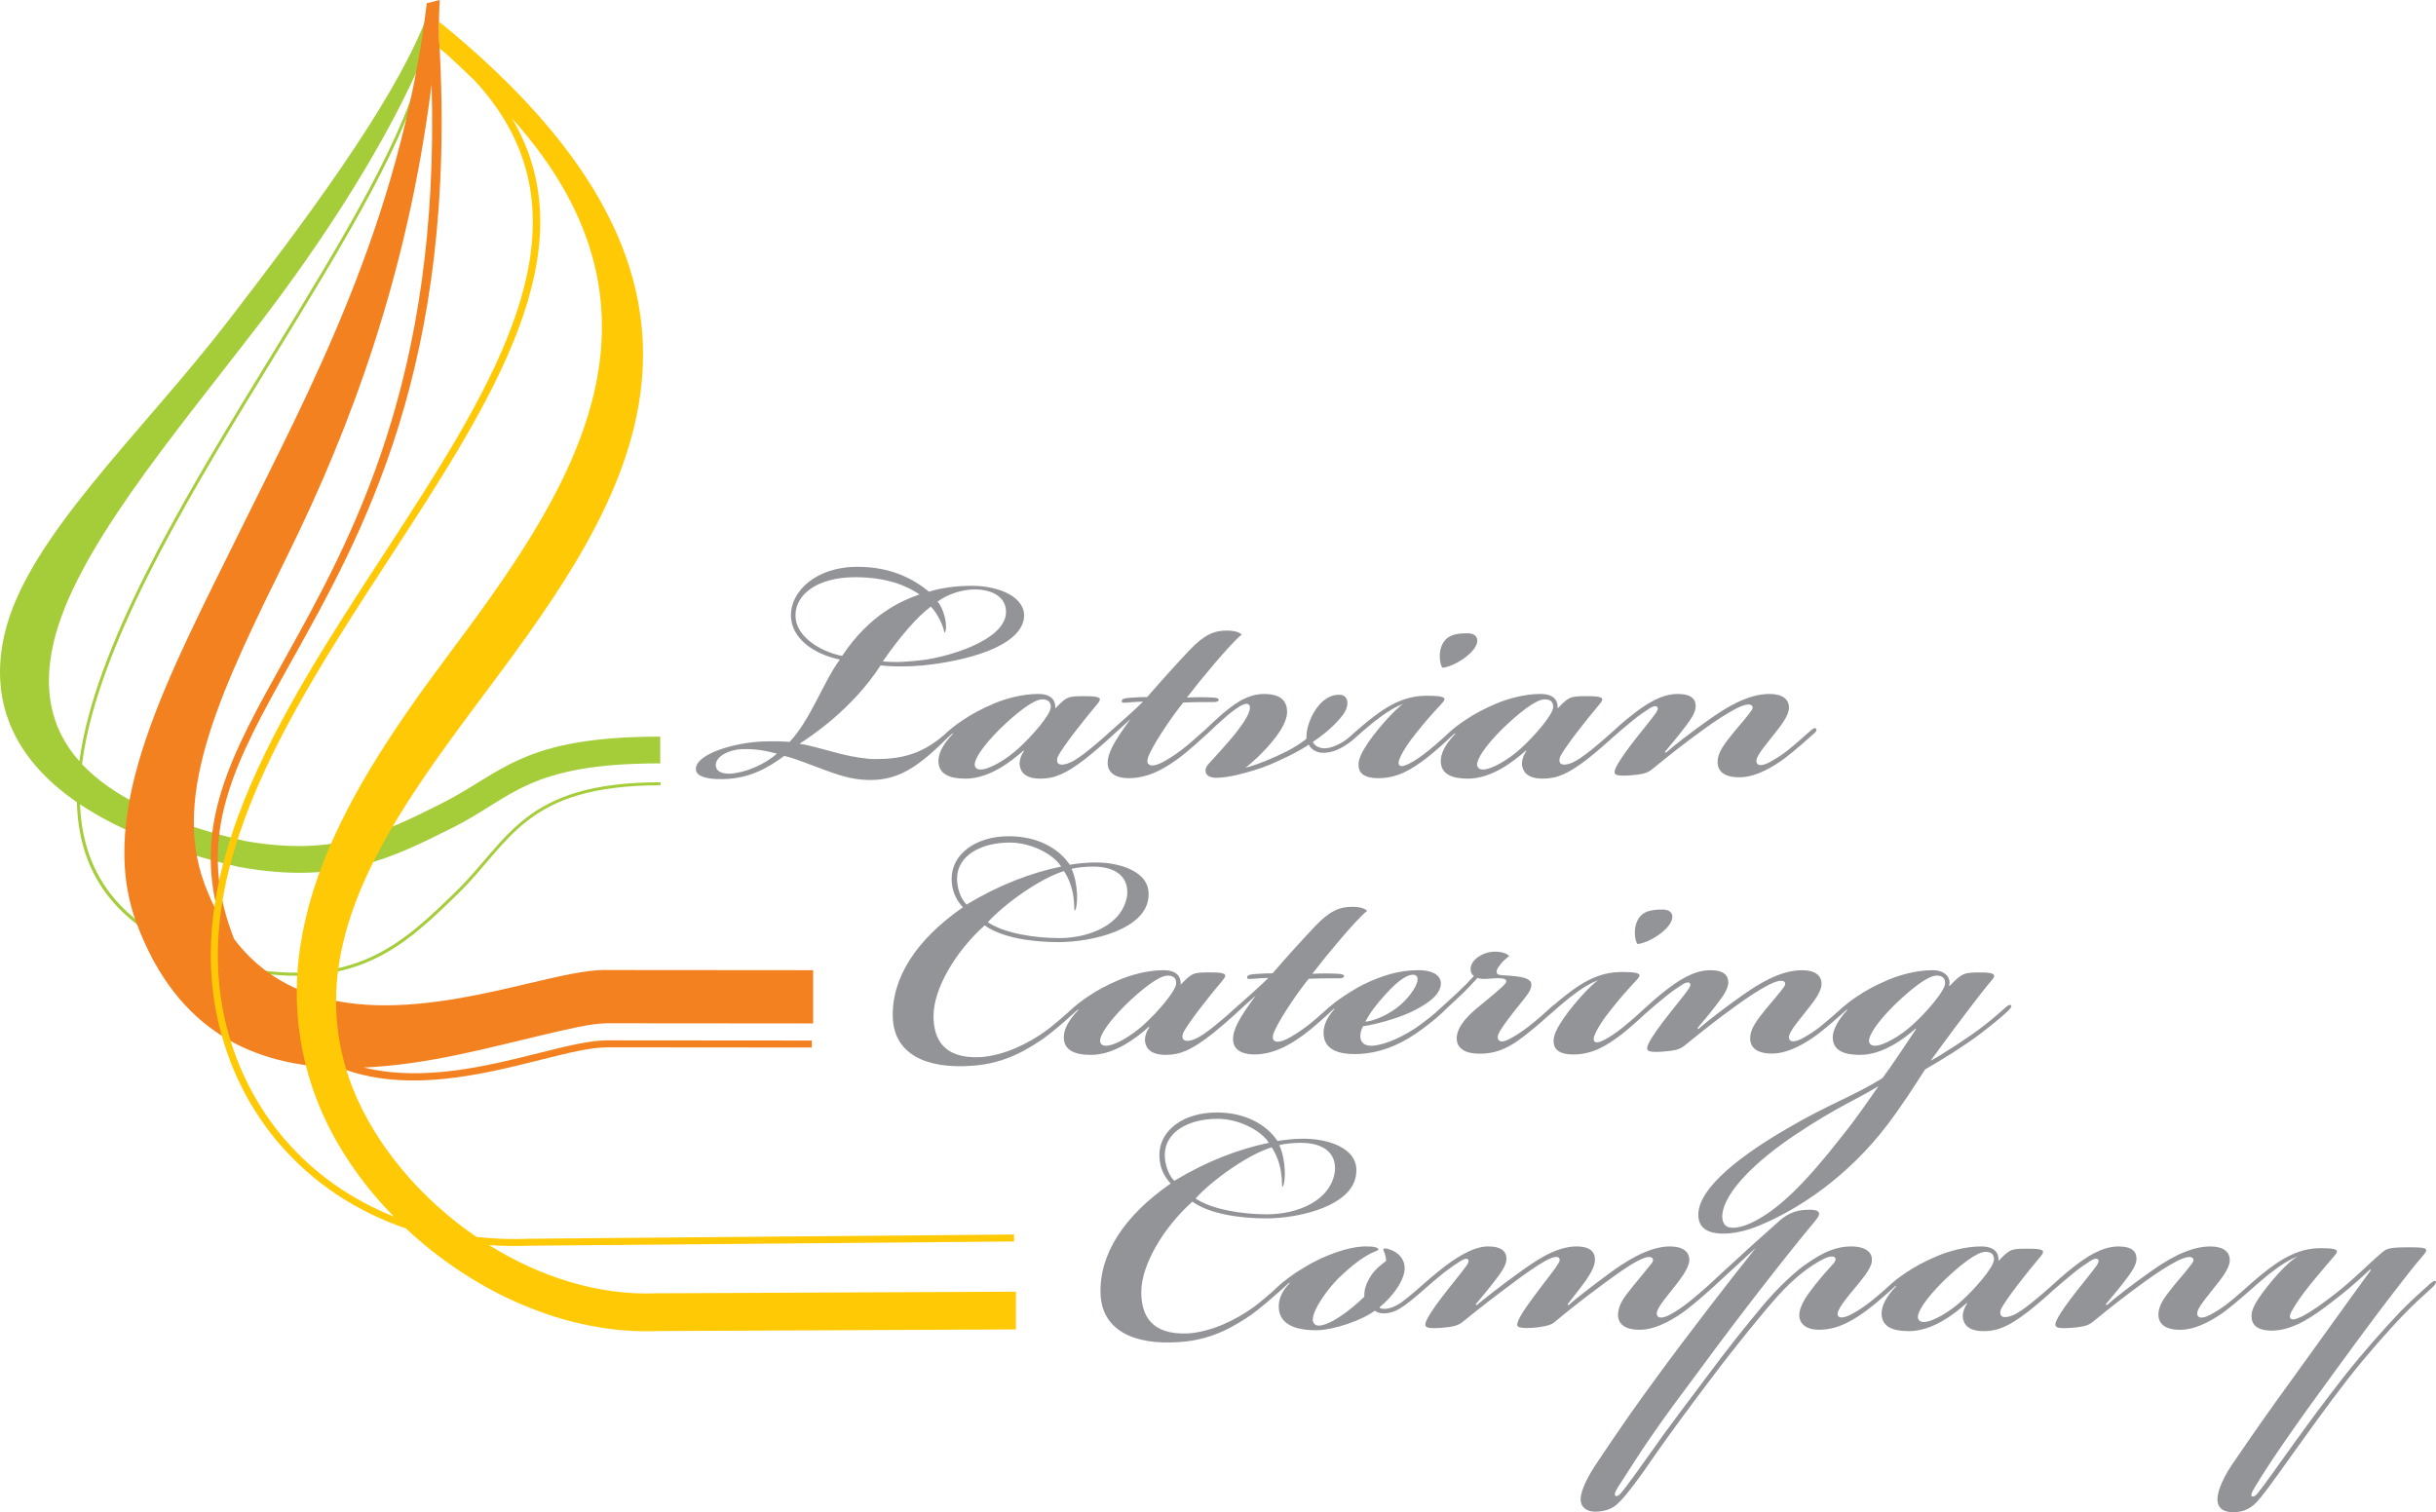
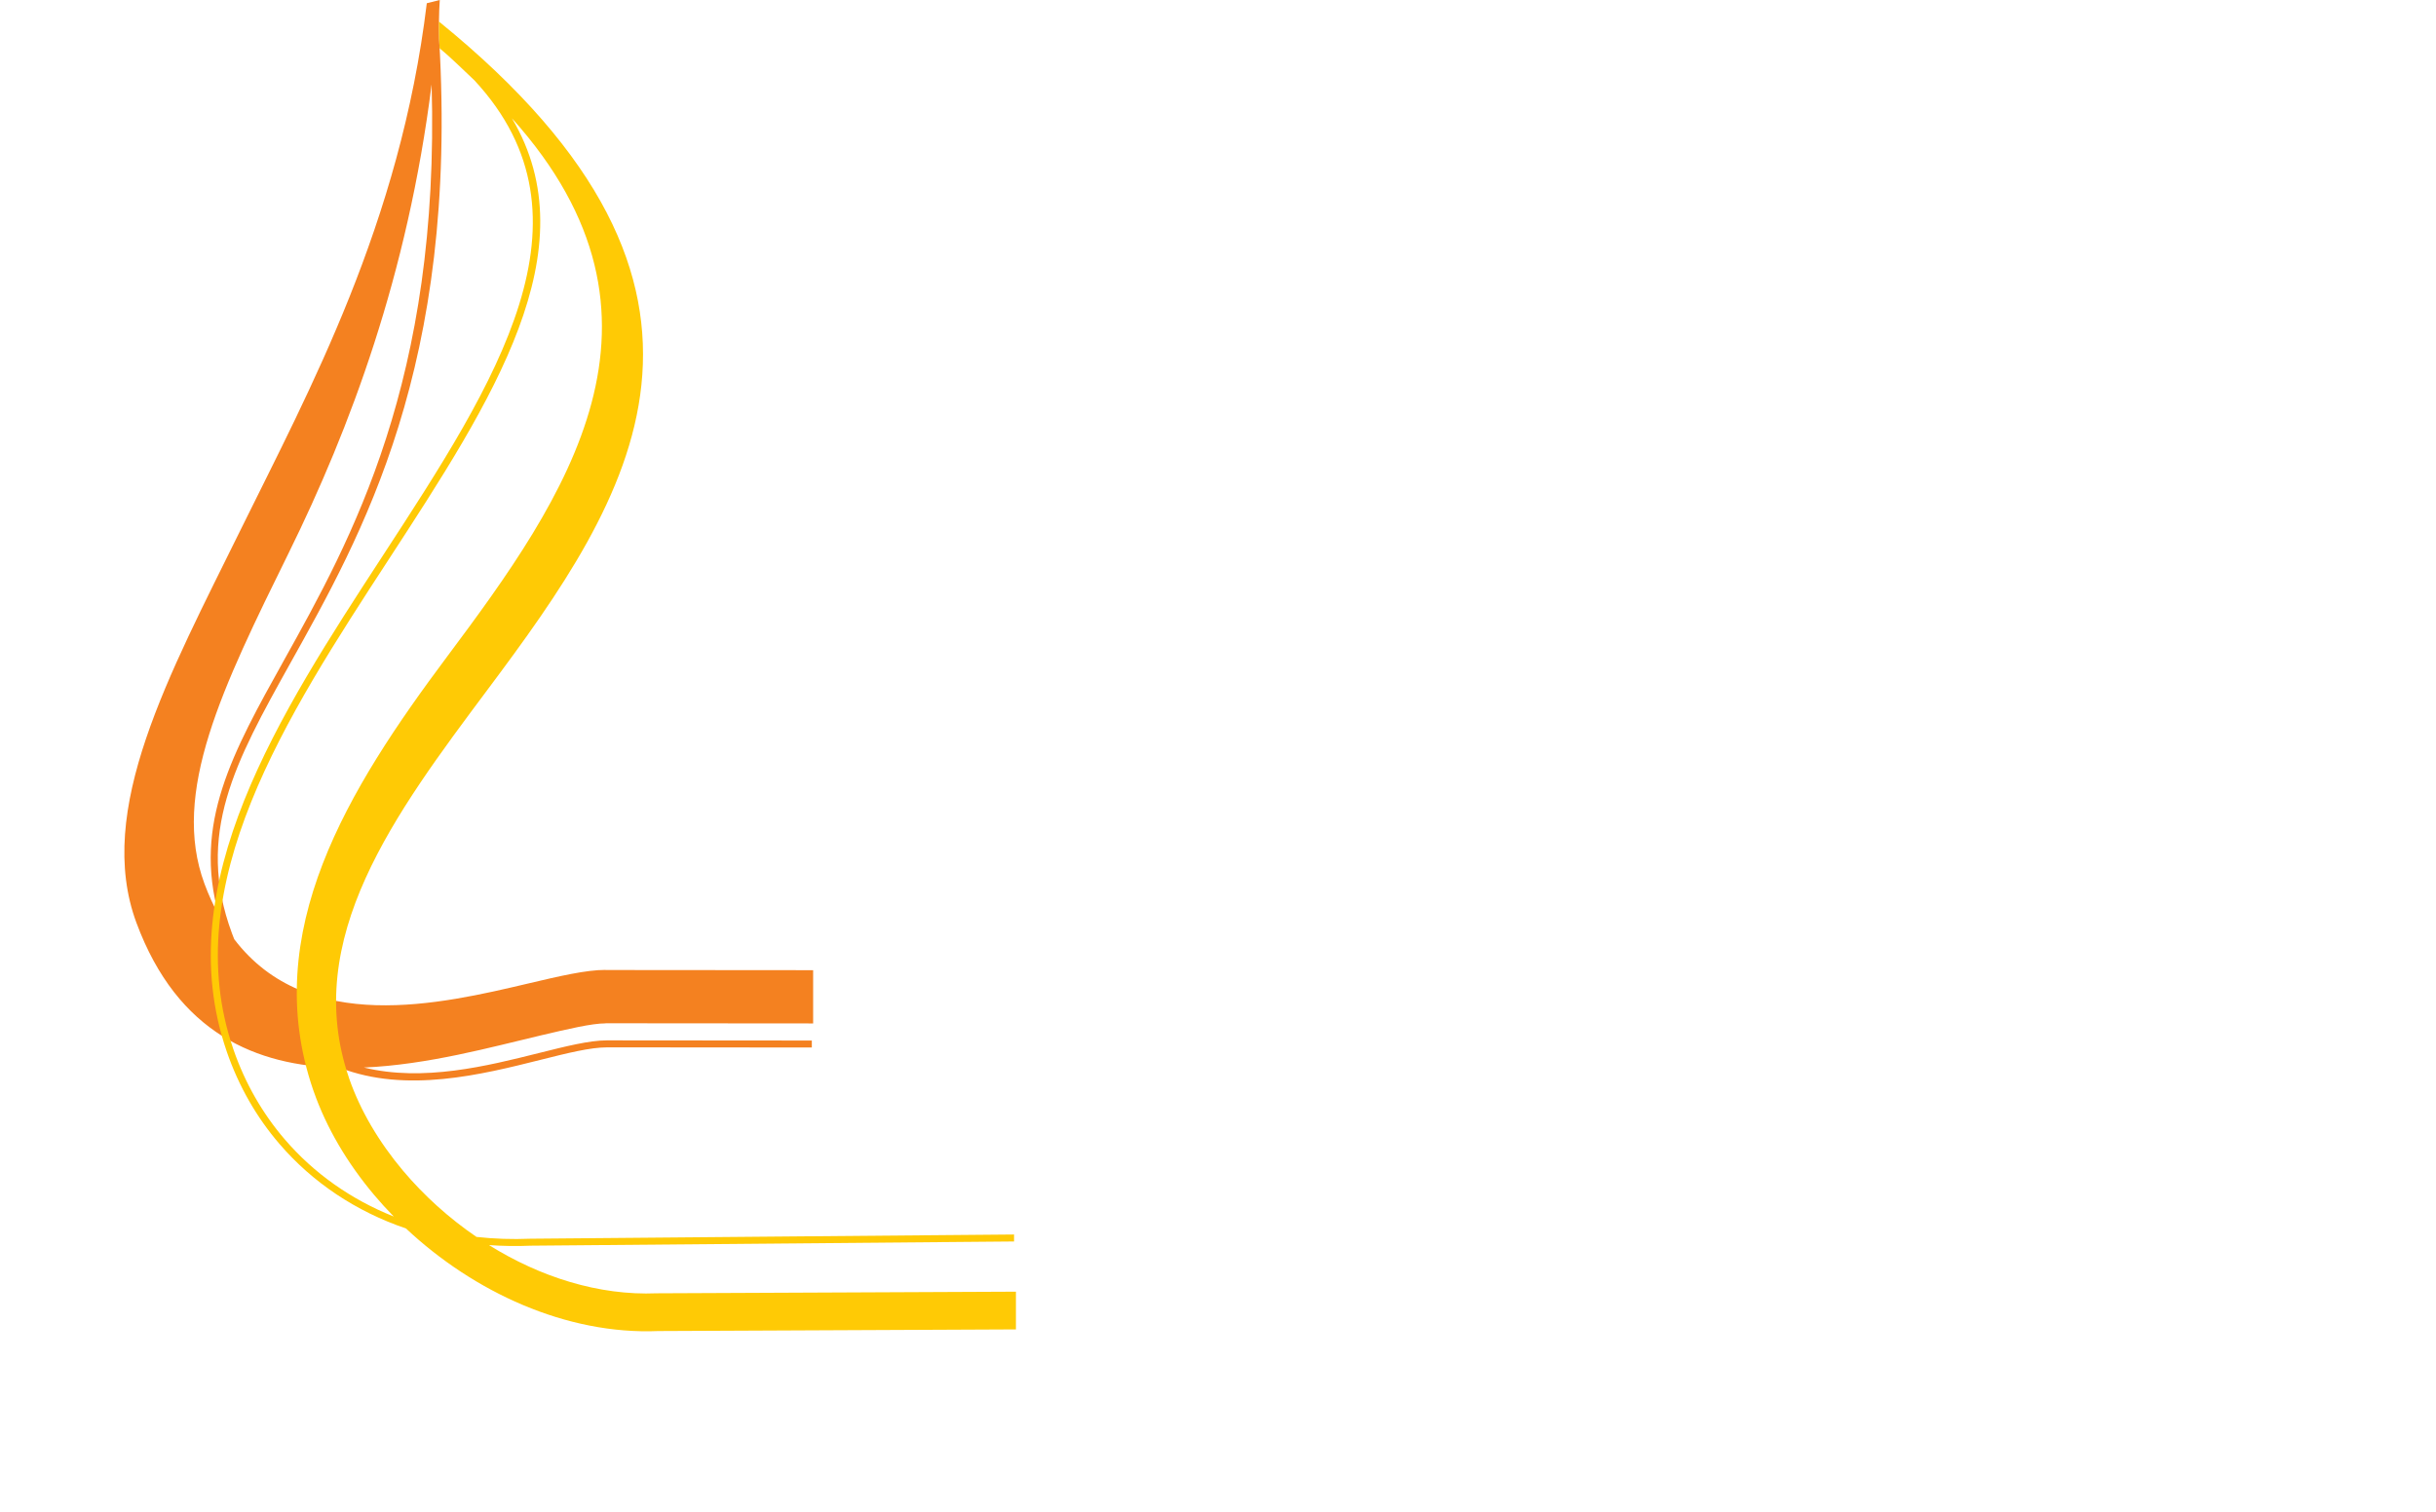
<svg xmlns="http://www.w3.org/2000/svg" version="1.1" id="Layer_1" x="0px" y="0px" width="173.864px" height="107.947px" viewBox="0 0 173.864 107.947" enable-background="new 0 0 173.864 107.947" xml:space="preserve">
-   <path fill="#A5CD39" d="M47.124,54.494c-9.479,0-10.555,2.458-14.8,4.583c-4.418,2.212-8.163,4.089-15.233,2.817l-0.045-0.008  c-4.853-1.127-8.602-2.645-11.333-4.469C5.926,63.04,9.3,67.33,18.021,69.179c7.591,1.196,10.865-1.985,14.509-5.525  c3.795-3.688,4.809-7.812,14.611-7.812v0.215c-9.716,0-10.696,4.092-14.461,7.751c-3.685,3.581-6.997,6.799-14.698,5.583  l-0.006-0.001C9.035,67.494,5.635,63.064,5.488,57.264c-4.668-3.215-6.24-7.362-5.162-12.004c1.59-6.851,9.736-14.269,15.927-22.311  c5.262-6.833,11.639-15.296,14.079-21.412l0.406,1.247c-0.159,0.398-0.325,0.801-0.5,1.206l0.197,0.039  c-1.121,5.519-5.817,13.188-10.825,21.363c-5.654,9.231-11.706,19.113-13.43,27.239c-0.138,0.651-0.247,1.291-0.327,1.918  c2.134,2.271,5.839,4.14,11.617,5.481v0.001c6.422,1.144,9.901-0.6,14.003-2.654c4.438-2.223,5.738-4.792,15.65-4.792V54.494  L47.124,54.494z M30.21,4.056c-2.617,6.059-6.914,12.846-11.902,19.324c-6.062,7.874-12.983,16.042-14.48,22.487  c-0.737,3.172-0.321,6.045,1.835,8.473c0.079-0.575,0.181-1.16,0.307-1.754c1.731-8.161,7.793-18.059,13.457-27.306  C24.403,17.155,29.072,9.532,30.21,4.056L30.21,4.056z" />
  <path fill="#F48120" d="M31.388,0c-0.064,0.937-0.067,1.852-0.045,2.801c1.384,23.351-5.563,35.467-10.64,44.575  c-3.89,6.979-6.776,12.158-4.147,19.25c0.053,0.143,0.108,0.281,0.163,0.422c5.23,6.869,14.735,4.633,20.986,3.158  c2.239-0.527,4.115-0.969,5.513-0.969v0.008l14.818,0.012v3.801l-14.818-0.012v0.008c-0.975,0-2.65,0.395-4.649,0.866  c-3.485,0.821-8.048,2.091-12.595,2.285c4.224,1.038,8.82-0.114,12.467-1.028c1.947-0.488,3.629-0.91,4.872-0.91l0,0l14.629,0.012  v0.498l-14.629-0.012v0.002c-1.185,0-2.838,0.414-4.751,0.895c-4.177,1.047-9.569,2.397-14.294,0.563  c-5.93-0.13-11.596-2.435-14.531-10.354c-2.979-8.031,2.316-17.648,7.469-28.116c4.869-9.891,11.353-21.769,13.255-37.523L31.388,0  L31.388,0z M30.806,6.025c-1.714,13.632-5.834,24.574-10.185,33.413c-4.744,9.637-8.44,17.144-6.025,23.656  c0.304,0.818,0.646,1.563,1.019,2.242c-1.831-6.566,0.968-11.589,4.653-18.203C25.075,38.509,31.406,27.147,30.806,6.025  L30.806,6.025z" />
-   <path fill="#929497" d="M56.453,43.917c0,1.647,1.615,2.778,3.489,3.166c-1.228,1.68-2.068,4.264-3.586,5.879  c-0.419-0.032-0.905-0.064-1.874-0.032c-2.003,0.064-4.781,0.872-4.813,1.938c-0.033,0.49,0.614,0.781,1.938,0.748  c1.938-0.031,3.263-0.845,4.361-1.652c0.581,0.097,1.905,0.646,3.068,1.066c1.26,0.457,2.067,0.65,3.102,0.65  c2.1,0,3.521-1.039,5.652-3.17c0.162-0.162,0.355-0.355,0.259-0.453c-0.097-0.097-0.259,0.033-0.323,0.097  c-1.776,1.68-3.327,2.035-5.298,2.035c-0.517,0-1.615-0.162-2.358-0.355c-1.55-0.42-2.519-0.678-3.004-0.743  c0.808-0.517,3.747-2.455,5.783-5.588c0.937,0.097,1.938,0.097,3.004,0c2.939-0.291,7.009-1.292,7.235-3.424  c0.129-1.421-1.712-2.261-3.747-2.261c-1.13,0-2.229,0.162-3.036,0.42c-1.099-0.905-2.714-1.776-5.104-1.776  c-3.037,0-4.749,1.809-4.749,3.424V43.917L56.453,43.917z M63.01,47.211c1.196-1.712,2.358-3.101,3.424-3.909  c0.162,0.162,0.355,0.42,0.517,0.71c0.485,0.84,0.388,1.131,0.485,1.131c0.064,0,0.162-0.517-0.032-1.195  c-0.129-0.452-0.291-0.775-0.485-1.001c0.679-0.517,1.745-0.872,2.649-0.872c1.195,0,2.325,0.517,2.229,1.744  c-0.194,1.938-4.135,3.068-5.911,3.295C64.755,47.244,63.979,47.309,63.01,47.211L63.01,47.211z M56.776,43.917  c0-1.454,1.518-2.713,4.264-2.713c2.261,0,3.683,0.614,4.587,1.228c-1.389,0.484-3.585,1.486-5.524,4.393  c-1.615-0.323-3.327-1.421-3.327-2.875V43.917L56.776,43.917z M55.451,53.801c-0.839,0.743-2.196,1.357-3.327,1.427  c-0.646,0.031-1.001-0.199-1.034-0.555c-0.064-0.678,0.969-1.163,1.841-1.195C53.869,53.446,54.644,53.575,55.451,53.801  L55.451,53.801z M75.318,50.571c0.032-0.452-0.162-1.033-1.228-1.033c-1.163,0-2.357,0.355-3.133,0.678  c-0.904,0.387-1.583,0.743-2.293,1.227c-0.388,0.259-0.775,0.549-1.266,1.002c-0.193,0.193-0.291,0.323-0.226,0.419  c0.065,0.065,0.226,0,0.522-0.258c0.032-0.032,0.291-0.258,0.291-0.258l0.032,0.032c-0.716,0.743-1.039,1.389-1.039,1.938  c0,0.942,0.78,1.266,1.943,1.266c1.712,0,3.295-1.266,4.135-2.009l0.032,0.033c-0.194,0.258-0.388,0.743-0.291,1.13  c0.129,0.555,0.614,0.846,1.454,0.846c1.034,0,1.841-0.355,3.23-1.427c0.614-0.485,1.551-1.292,1.938-1.68  c0.129-0.129,0.388-0.388,0.291-0.485s-0.323,0.097-0.42,0.194c-0.323,0.291-0.904,0.808-1.583,1.356  c-0.517,0.42-1.033,0.775-1.356,0.905c-0.291,0.129-0.646,0.194-0.808,0.064c-0.129-0.097-0.129-0.355,0-0.582  c0.129-0.258,0.679-1.033,1.098-1.583c0.646-0.84,1.066-1.357,1.712-2.132c0.323-0.388,0.161-0.517-0.873-0.517  C76.223,49.699,76.158,49.699,75.318,50.571L75.318,50.571z M74.413,49.925c0.355,0,0.614,0.162,0.582,0.582  c-0.032,0.517-1.292,2.003-2.293,2.907c-0.872,0.808-2.1,1.518-2.713,1.518c-0.226,0-0.388-0.097-0.42-0.323  c-0.032-0.42,0.582-1.356,1.777-2.552c1.195-1.163,2.423-2.132,3.036-2.132H74.413L74.413,49.925z M80.68,51.346  c-1.195,1.615-1.653,2.455-1.621,3.198c0.032,0.549,0.458,1.006,1.523,1.006c1.583,0,2.875-0.942,3.554-1.427  c0.614-0.452,1.615-1.356,2.164-1.874c0.097-0.097,0.129-0.194,0.064-0.258c-0.064-0.065-0.193-0.032-0.42,0.162  c-0.549,0.484-1.034,0.937-1.583,1.356c-0.549,0.42-1.065,0.743-1.453,0.937s-0.743,0.258-0.905,0.129  c-0.226-0.162-0.064-0.549,0.097-0.873c0.484-1.001,1.712-2.778,2.358-3.553c0.743-0.032,1.228-0.032,1.938-0.032  c0.194,0,0.517,0.032,0.582-0.129c0.064-0.162-0.323-0.194-0.453-0.194c-0.549-0.032-1.13-0.032-1.809,0  c0.646-0.84,1.195-1.518,1.938-2.39c0.743-0.872,1.518-1.745,1.971-2.1c-0.129-0.161-0.518-0.29-1.066-0.29  c-0.872,0-1.583,0.258-2.681,1.421c-1.002,1.066-1.938,2.1-3.004,3.327c-0.226,0-0.582,0-0.969,0.032  c-0.42,0.032-0.808,0.032-0.84,0.227c-0.032,0.161,0.129,0.161,0.42,0.129c0.355-0.032,0.84-0.064,1.099-0.064  c-0.614,0.614-1.68,1.551-2.558,2.326c-0.161,0.162-0.355,0.355-0.258,0.452c0.097,0.097,0.226,0,0.49-0.226  C79.582,52.348,80.196,51.766,80.68,51.346L80.68,51.346z M94.344,53.737c0.518,0.032,1.131-0.162,1.713-0.549  c0.387-0.258,0.613-0.453,0.807-0.646c0.194-0.194,0.291-0.355,0.227-0.42c-0.064-0.065-0.129-0.065-0.322,0.097  c-0.162,0.129-0.453,0.42-0.775,0.646c-0.55,0.355-1.066,0.582-1.583,0.549c-0.259-0.032-0.582-0.161-0.711-0.452  c1.324-0.872,2.067-1.777,2.261-2.1c0.388-0.679,0.194-1.228-0.29-1.26c-0.679-0.064-1.422,0.388-1.938,1.325  c-0.355,0.646-0.517,1.292-0.484,1.809c-0.259,0.227-0.97,0.679-1.357,0.873c-0.969,0.485-2.1,0.969-3.004,1.195  c0.484-0.355,1.324-1.131,1.971-1.938c0.613-0.743,0.969-1.421,1.002-1.97c0.031-0.808-0.389-1.356-1.648-1.356  c-1.324,0-2.325,0.904-2.972,1.421c-0.517,0.452-1.098,1.001-1.356,1.26c-0.296,0.291-0.329,0.42-0.264,0.484  c0.097,0.065,0.226-0.032,0.619-0.387c0.323-0.323,0.743-0.71,1.195-1.099c0.291-0.258,0.646-0.549,1.066-0.808  c0.226-0.129,0.484-0.226,0.613-0.129c0.097,0.065,0.129,0.226,0.064,0.452c-0.129,0.484-0.743,1.324-1.26,1.938  c-0.549,0.646-1.131,1.292-1.583,1.777c-0.161,0.162-0.323,0.388-0.291,0.613c0.032,0.361,0.419,0.459,0.775,0.459  c0.873,0,2.003-0.33,2.649-0.523c0.872-0.258,1.518-0.549,2.584-1.066c0.517-0.258,1.131-0.613,1.356-0.775  C93.602,53.542,93.988,53.704,94.344,53.737L94.344,53.737z M104.713,45.208c-0.839,0-1.485,0.129-1.809,0.872  c-0.226,0.517-0.161,1.26,0.033,1.583c0.484,0,1.646-0.549,2.229-1.292c0.517-0.678,0.258-1.163-0.42-1.163H104.713L104.713,45.208z   M100.158,50.248c-0.484,0.258-2.1,2.035-2.745,3.133c-0.227,0.355-0.452,0.808-0.452,1.228c0,0.516,0.322,0.942,1.422,0.942  c1.355,0,2.357-0.619,3.424-1.427c0.549-0.42,1.518-1.292,1.905-1.679c0.194-0.194,0.355-0.323,0.259-0.42s-0.227,0-0.452,0.194  c-0.517,0.452-0.84,0.775-1.519,1.324c-0.549,0.453-1.033,0.775-1.421,0.969c-0.323,0.162-0.55,0.226-0.679,0.129  s-0.097-0.323,0.097-0.711c0.194-0.388,0.517-0.904,1.066-1.583c0.613-0.775,1.065-1.292,1.874-2.165  c0.354-0.388,0.161-0.517-1.131-0.517c-1.163,0-2.1,0.388-2.973,0.937c-1.001,0.646-2.002,1.551-2.331,1.842  c-0.193,0.193-0.323,0.323-0.226,0.419c0.097,0.097,0.258-0.032,0.49-0.226c0.322-0.291,0.84-0.743,1.324-1.13  C98.964,50.83,99.609,50.442,100.158,50.248L100.158,50.248z M111.174,50.571c0.032-0.452-0.161-1.033-1.228-1.033  c-1.162,0-2.357,0.355-3.133,0.678c-0.905,0.387-1.583,0.743-2.294,1.227c-0.388,0.259-0.775,0.549-1.266,1.002  c-0.193,0.193-0.29,0.323-0.226,0.419c0.064,0.065,0.226,0,0.522-0.258c0.032-0.032,0.291-0.258,0.291-0.258l0.032,0.032  c-0.717,0.743-1.04,1.389-1.04,1.938c0,0.942,0.781,1.266,1.944,1.266c1.712,0,3.295-1.266,4.135-2.009l0.032,0.033  c-0.194,0.258-0.388,0.743-0.291,1.13c0.13,0.555,0.614,0.846,1.454,0.846c1.033,0,1.841-0.355,3.23-1.427  c0.613-0.485,1.55-1.292,1.938-1.68c0.129-0.129,0.388-0.388,0.291-0.485c-0.098-0.097-0.323,0.097-0.42,0.194  c-0.323,0.291-0.904,0.808-1.583,1.356c-0.517,0.42-1.034,0.775-1.356,0.905c-0.291,0.129-0.646,0.194-0.808,0.064  c-0.13-0.097-0.13-0.355,0-0.582c0.129-0.258,0.679-1.033,1.099-1.583c0.646-0.84,1.065-1.357,1.712-2.132  c0.322-0.388,0.161-0.517-0.872-0.517C112.079,49.699,112.014,49.699,111.174,50.571L111.174,50.571z M110.27,49.925  c0.355,0,0.614,0.162,0.581,0.582c-0.032,0.517-1.292,2.003-2.293,2.907c-0.872,0.808-2.1,1.518-2.714,1.518  c-0.226,0-0.388-0.097-0.42-0.323c-0.031-0.42,0.582-1.356,1.777-2.552c1.194-1.163,2.423-2.132,3.036-2.132H110.27L110.27,49.925z   M124.225,55.486c1.195-0.032,2.423-0.813,3.165-1.362c0.646-0.484,1.745-1.454,2.133-1.809c0.129-0.129,0.161-0.226,0.097-0.291  c-0.097-0.097-0.194-0.032-0.388,0.129c-0.323,0.291-1.163,1.034-1.615,1.389c-0.355,0.291-0.84,0.614-1.324,0.873  c-0.291,0.162-0.646,0.258-0.808,0.162c-0.194-0.129-0.161-0.388,0.064-0.743c0.194-0.323,0.484-0.678,0.97-1.292  c0.516-0.646,1.13-1.389,1.162-1.971c0.032-0.646-0.452-1.033-1.389-1.033c-1.615,0-3.23,1.065-4.328,1.841  c-1.325,0.937-2.488,1.841-3.069,2.358l-0.064-0.065c0.484-0.582,1.001-1.195,1.485-1.841c0.291-0.388,0.711-0.937,0.711-1.421  c0-0.484-0.291-0.872-1.292-0.872c-1.195,0-2.325,0.775-3.23,1.485c-0.549,0.42-1.228,1.034-1.685,1.454  c-0.227,0.226-0.259,0.323-0.227,0.387c0.098,0.097,0.258,0,0.555-0.258c0.323-0.291,0.969-0.84,1.453-1.228  c0.355-0.291,0.775-0.581,1.131-0.808c0.259-0.162,0.42-0.194,0.518-0.129c0.129,0.097,0.064,0.258-0.065,0.452  c-0.388,0.549-0.84,1.066-1.389,1.776c-0.581,0.743-1.195,1.551-1.485,2.165c-0.194,0.458-0.065,0.587,0.969,0.522  c0.84-0.064,1.26-0.135,1.615-0.426c1.356-1.098,2.196-1.776,3.715-2.875c0.84-0.614,1.646-1.13,2.325-1.486  c0.452-0.226,0.808-0.323,1.001-0.258c0.194,0.064,0.194,0.258,0.065,0.42c-0.323,0.452-0.84,1.034-1.292,1.583  c-0.679,0.84-1.002,1.292-1.099,1.841C122.513,54.738,122.706,55.52,124.225,55.486L124.225,55.486z M71.99,59.695  c-2.326,0-4.07,1.26-4.07,3.037c0,0.807,0.291,1.486,0.808,2.035c-3.359,2.325-5.104,5.071-5.007,7.881  c0.097,2.559,2.326,3.688,5.686,3.43c2.455-0.161,4.103-1.297,5.071-1.943c0.711-0.517,1.486-1.195,2.164-1.809  c0.388-0.355,0.517-0.518,0.452-0.613c-0.064-0.065-0.226,0-0.517,0.258c-0.646,0.549-1.324,1.195-2.067,1.713  c-1.098,0.774-2.778,1.652-4.522,1.781c-2.681,0.129-3.359-1.33-3.359-2.945c0-1.971,1.615-4.651,3.65-6.461  c1.26,0.905,3.456,1.195,5.265,1.195c2.455,0,6.299-0.936,6.428-3.262c0.162-1.809-2.132-2.455-3.876-2.423  c-0.614,0-1.357,0.097-1.745,0.161c-0.775-1.162-2.293-2.035-4.329-2.035H71.99L71.99,59.695z M75.576,66.964  c-1.679,0-3.876-0.323-5.071-1.131c1.195-1.324,3.747-3.134,5.427-3.649c0.323,0.451,0.582,1.13,0.678,1.809  c0.097,0.613,0.032,0.969,0.097,1.001s0.194-0.42,0.162-1.194c-0.032-0.646-0.162-1.293-0.388-1.777  c0.388-0.098,0.969-0.162,1.55-0.162c1.454,0,2.52,0.615,2.423,2.004c-0.291,2.195-2.778,3.101-4.845,3.101H75.576L75.576,66.964z   M72.087,60.148c1.551,0,3.134,0.871,3.65,1.711c-2.164,0.453-4.393,1.293-6.751,2.714c-0.452-0.452-0.679-1.228-0.679-1.841  c0-1.68,1.745-2.584,3.747-2.584H72.087L72.087,60.148z M84.266,70.291c0.032-0.452-0.162-1.033-1.228-1.033  c-1.163,0-2.358,0.355-3.133,0.678c-0.904,0.388-1.583,0.743-2.293,1.228c-0.388,0.259-0.775,0.55-1.266,1.001  c-0.193,0.193-0.291,0.324-0.226,0.42c0.065,0.064,0.226,0,0.522-0.258c0.033-0.032,0.291-0.258,0.291-0.258l0.032,0.031  c-0.716,0.744-1.039,1.389-1.039,1.938c0,0.942,0.781,1.265,1.943,1.265c1.712,0,3.295-1.265,4.135-2.008l0.032,0.033  c-0.193,0.258-0.388,0.742-0.291,1.13c0.129,0.555,0.614,0.845,1.454,0.845c1.034,0,1.841-0.355,3.23-1.426  c0.613-0.484,1.551-1.293,1.938-1.68c0.13-0.129,0.389-0.389,0.291-0.484c-0.097-0.098-0.322,0.096-0.42,0.193  c-0.322,0.291-0.904,0.807-1.583,1.356c-0.517,0.421-1.034,0.775-1.357,0.905c-0.291,0.129-0.646,0.193-0.808,0.064  c-0.129-0.098-0.129-0.355,0-0.582c0.129-0.258,0.679-1.033,1.099-1.582c0.646-0.84,1.066-1.357,1.712-2.133  c0.323-0.388,0.162-0.518-0.872-0.518C85.17,69.418,85.105,69.418,84.266,70.291L84.266,70.291z M83.361,69.645  c0.355,0,0.614,0.162,0.582,0.582c-0.032,0.517-1.292,2.002-2.294,2.906c-0.872,0.809-2.1,1.52-2.713,1.52  c-0.227,0-0.388-0.098-0.42-0.324c-0.032-0.42,0.581-1.355,1.776-2.551c1.195-1.164,2.423-2.133,3.037-2.133H83.361L83.361,69.645z   M89.628,71.066c-1.195,1.615-1.653,2.455-1.621,3.197c0.032,0.549,0.458,1.008,1.524,1.008c1.582,0,2.875-0.943,3.553-1.428  c0.614-0.451,1.615-1.355,2.164-1.873c0.098-0.098,0.129-0.193,0.064-0.258c-0.064-0.065-0.193-0.033-0.42,0.16  c-0.549,0.484-1.033,0.938-1.582,1.357s-1.066,0.742-1.454,0.938c-0.388,0.193-0.743,0.258-0.904,0.129  c-0.226-0.162-0.064-0.549,0.097-0.873c0.484-1.001,1.713-2.777,2.358-3.553c0.743-0.032,1.228-0.032,1.938-0.032  c0.193,0,0.517,0.032,0.581-0.13c0.064-0.161-0.323-0.193-0.452-0.193c-0.549-0.032-1.131-0.032-1.809,0  c0.646-0.84,1.195-1.518,1.938-2.391c0.743-0.871,1.519-1.744,1.971-2.1c-0.129-0.162-0.517-0.291-1.066-0.291  c-0.872,0-1.582,0.259-2.681,1.422c-1.001,1.066-1.938,2.1-3.004,3.327c-0.227,0-0.582,0-0.97,0.032  c-0.42,0.032-0.807,0.032-0.84,0.227c-0.032,0.161,0.13,0.161,0.42,0.129c0.355-0.032,0.84-0.064,1.099-0.064  c-0.614,0.613-1.68,1.551-2.558,2.326c-0.161,0.161-0.355,0.355-0.258,0.451c0.097,0.098,0.226,0,0.489-0.227  C88.529,72.068,89.144,71.486,89.628,71.066L89.628,71.066z M97.897,74.652c-0.517,0-0.808-0.227-0.808-0.711  c0-0.227,0.097-0.518,0.193-0.679c0.873-0.13,2.423-0.55,3.392-1.001c1.002-0.484,2.101-1.131,2.165-2.004  c0.031-0.549-0.453-1-1.615-1h-0.032c-1.261,0-2.521,0.355-3.909,1.033c-0.517,0.258-1.324,0.775-1.68,1.033  c-0.323,0.227-0.678,0.518-1.039,0.84c-0.226,0.227-0.291,0.324-0.226,0.42c0.064,0.064,0.226,0,0.522-0.258  c0.064-0.064,0.258-0.227,0.354-0.323l0.032,0.032c-0.457,0.484-0.78,1.098-0.78,1.68c0,0.809,0.458,1.621,2.558,1.523  c1.356-0.064,2.713-0.555,4.037-1.459c0.809-0.549,1.454-1.098,1.842-1.453c0.322-0.291,0.452-0.453,0.388-0.549  c-0.065-0.064-0.162-0.064-0.355,0.096c-0.517,0.484-1.292,1.1-1.906,1.52C99.609,74.328,98.414,74.652,97.897,74.652L97.897,74.652  z M97.445,72.939c0.322-0.613,0.742-1.195,1.485-2.002c0.937-1.034,1.551-1.357,1.906-1.357c0.29,0,0.388,0.193,0.323,0.484  c-0.098,0.42-0.614,1.229-1.454,1.874C98.834,72.584,97.994,72.875,97.445,72.939L97.445,72.939z M109.3,70.258  c-0.032-0.58-1.324-0.58-2.132-0.645c-0.388-0.033-0.517-0.227-0.097-0.744c0.193-0.258,0.42-0.451,0.646-0.613  c-0.161-0.193-0.517-0.322-1.033-0.322c-0.582,0-1.163,0.29-1.453,0.613c-0.389,0.42-0.324,0.937-0.033,1.131  c-0.291,0.322-0.808,0.845-1.227,1.232c-0.485,0.457-1.002,0.91-1.428,1.303c-0.193,0.162-0.226,0.291-0.161,0.355  c0.097,0.097,0.226,0,0.489-0.227c0.355-0.322,0.841-0.779,1.325-1.232c0.484-0.457,0.937-0.942,1.26-1.303  c0.129,0.064,0.388,0.097,0.743,0.064c0.775-0.064,1.421-0.098,1.292,0.264c-0.097,0.227-1.195,1.104-2.1,1.852  c-0.84,0.711-1.421,1.428-1.421,2.143c0,0.55,0.387,1.174,1.938,1.078c1.356-0.064,2.325-0.818,3.036-1.373  c0.743-0.582,1.519-1.266,1.938-1.686c0.161-0.162,0.355-0.361,0.259-0.457c-0.098-0.098-0.355,0.129-0.42,0.193  c-0.355,0.328-0.84,0.78-1.583,1.367c-0.55,0.42-1.002,0.717-1.453,0.942c-0.26,0.13-0.55,0.226-0.711,0.064  c-0.13-0.13-0.098-0.355,0.097-0.684c0.323-0.507,0.743-1.056,1.099-1.507c0.808-1.002,1.13-1.357,1.13-1.777V70.258L109.3,70.258z   M118.636,64.929c-0.84,0-1.486,0.13-1.809,0.872c-0.227,0.518-0.162,1.26,0.031,1.583c0.485,0,1.648-0.55,2.229-1.292  c0.517-0.678,0.259-1.163-0.42-1.163H118.636L118.636,64.929z M114.081,69.969c-0.484,0.258-2.1,2.034-2.746,3.133  c-0.227,0.355-0.452,0.807-0.452,1.227c0,0.518,0.323,0.943,1.421,0.943c1.357,0,2.358-0.619,3.425-1.428  c0.549-0.42,1.519-1.291,1.905-1.68c0.194-0.193,0.355-0.322,0.259-0.42c-0.097-0.097-0.226,0-0.452,0.194  c-0.517,0.452-0.84,0.774-1.519,1.324c-0.549,0.452-1.034,0.775-1.421,0.97c-0.323,0.161-0.549,0.226-0.679,0.129  c-0.129-0.098-0.097-0.323,0.097-0.711c0.194-0.388,0.518-0.904,1.066-1.582c0.613-0.775,1.066-1.293,1.873-2.165  c0.355-0.388,0.162-0.517-1.13-0.517c-1.163,0-2.1,0.387-2.972,0.937c-1.002,0.646-2.003,1.55-2.332,1.841  c-0.193,0.193-0.322,0.324-0.226,0.42c0.097,0.098,0.259-0.031,0.49-0.227c0.323-0.289,0.84-0.742,1.324-1.129  C112.886,70.549,113.532,70.162,114.081,69.969L114.081,69.969z M126.55,75.207c1.195-0.033,2.423-0.813,3.166-1.363  c0.646-0.484,1.744-1.453,2.132-1.809c0.129-0.129,0.161-0.227,0.097-0.291c-0.097-0.097-0.193-0.031-0.388,0.129  c-0.323,0.291-1.163,1.035-1.615,1.39c-0.355,0.291-0.84,0.614-1.324,0.872c-0.29,0.162-0.646,0.259-0.808,0.162  c-0.193-0.129-0.162-0.389,0.064-0.743c0.194-0.323,0.484-0.679,0.969-1.292c0.518-0.646,1.131-1.389,1.163-1.971  c0.032-0.646-0.452-1.033-1.389-1.033c-1.615,0-3.23,1.065-4.329,1.841c-1.324,0.937-2.486,1.841-3.068,2.358l-0.064-0.064  c0.484-0.582,1.002-1.195,1.486-1.842c0.29-0.388,0.71-0.938,0.71-1.422s-0.29-0.871-1.292-0.871c-1.195,0-2.326,0.775-3.23,1.485  c-0.549,0.42-1.227,1.034-1.686,1.454c-0.226,0.226-0.258,0.322-0.226,0.387c0.097,0.098,0.259,0,0.555-0.258  c0.323-0.291,0.97-0.84,1.454-1.228c0.355-0.29,0.775-0.581,1.131-0.808c0.258-0.162,0.419-0.193,0.516-0.129  c0.13,0.096,0.065,0.258-0.064,0.451c-0.388,0.55-0.84,1.066-1.389,1.777c-0.581,0.742-1.195,1.551-1.486,2.164  c-0.193,0.458-0.064,0.588,0.969,0.522c0.841-0.064,1.261-0.134,1.615-0.425c1.357-1.099,2.197-1.777,3.715-2.875  c0.84-0.614,1.648-1.131,2.326-1.486c0.453-0.227,0.808-0.322,1.002-0.258c0.193,0.064,0.193,0.258,0.064,0.42  c-0.323,0.451-0.84,1.033-1.292,1.582c-0.679,0.84-1.002,1.293-1.099,1.842C124.838,74.458,125.031,75.238,126.55,75.207  L126.55,75.207z M134.076,77.532c-0.646,0.904-1.39,2.067-2.719,3.715c-2.552,3.263-4.329,4.942-5.911,5.814  c-0.743,0.42-1.519,0.679-2.035,0.55c-0.323-0.065-0.518-0.389-0.484-0.905c0.161-1.679,2.52-3.909,5.232-5.718  C131.163,78.986,132.558,78.469,134.076,77.532L134.076,77.532z M138.243,69.645c0.355,0,0.613,0.162,0.582,0.582  c-0.033,0.517-1.293,2.002-2.294,2.906c-0.872,0.809-2.1,1.52-2.714,1.52c-0.226,0-0.387-0.098-0.42-0.324  c-0.031-0.42,0.582-1.355,1.777-2.551c1.195-1.164,2.422-2.133,3.036-2.133H138.243L138.243,69.645z M134.787,69.936  c-0.905,0.388-1.583,0.743-2.294,1.228c-0.388,0.259-0.808,0.581-1.266,1.001c-0.193,0.193-0.29,0.324-0.226,0.42  c0.065,0.064,0.259-0.031,0.522-0.258c0.064-0.064,0.291-0.258,0.291-0.258l0.032,0.031c-0.587,0.613-1.039,1.389-1.039,1.938  c0,0.942,0.78,1.265,1.943,1.265c1.615,0,3.134-1.135,3.974-1.879l0.031,0.033c-0.516,0.775-1.776,2.686-2.39,3.494  c-2.1,1.324-3.753,1.809-6.821,3.617c-3.069,1.777-6.332,4.168-6.332,6.138c0,0.872,0.55,1.356,1.81,1.356  c0.71,0,1.647-0.193,2.552-0.581c2.746-1.13,6.305-3.456,9.147-7.204c1.001-1.324,1.873-2.681,2.681-3.94  c1.033-0.581,2.714-1.62,3.877-2.493c0.807-0.613,1.518-1.195,1.938-1.582c0.259-0.227,0.388-0.42,0.323-0.484  c-0.064-0.098-0.259,0-0.388,0.129c-0.323,0.291-0.937,0.84-1.615,1.356c-0.904,0.71-2.939,2.04-3.747,2.46  c0.969-1.329,2.164-2.944,2.714-3.654c0.646-0.84,1.13-1.486,1.712-2.165c0.226-0.29,0.193-0.485-0.808-0.485  c-1.26,0-1.357,0.033-2.262,0.971l-0.032-0.033c0.13-0.42-0.129-1.098-1.195-1.098C136.757,69.258,135.563,69.613,134.787,69.936  L134.787,69.936z M86.817,79.416c-2.326,0-4.07,1.26-4.07,3.036c0,0.808,0.29,1.485,0.808,2.035  c-3.36,2.325-5.104,5.071-5.007,7.882c0.097,2.557,2.326,3.688,5.686,3.43c2.455-0.162,4.102-1.298,5.072-1.943  c0.71-0.518,1.485-1.195,2.164-1.81c0.388-0.354,0.517-0.517,0.452-0.614c-0.064-0.064-0.226,0-0.517,0.26  c-0.646,0.549-1.324,1.194-2.067,1.711c-1.099,0.775-2.778,1.653-4.522,1.783c-2.682,0.129-3.36-1.33-3.36-2.945  c0-1.971,1.615-4.652,3.65-6.461c1.26,0.904,3.457,1.195,5.266,1.195c2.455,0,6.299-0.938,6.429-3.262  c0.161-1.811-2.133-2.455-3.877-2.424c-0.613,0-1.356,0.098-1.744,0.162c-0.775-1.164-2.293-2.035-4.329-2.035H86.817L86.817,79.416  z M90.402,86.684c-1.68,0-3.876-0.322-5.071-1.131c1.195-1.324,3.747-3.133,5.427-3.65c0.323,0.453,0.582,1.131,0.678,1.811  c0.098,0.613,0.033,0.969,0.098,1c0.064,0.033,0.193-0.42,0.162-1.195c-0.033-0.646-0.162-1.291-0.389-1.775  c0.389-0.098,0.97-0.162,1.551-0.162c1.453,0,2.52,0.613,2.423,2.003c-0.291,2.196-2.778,3.101-4.846,3.101H90.402L90.402,86.684z   M86.914,79.868c1.551,0,3.133,0.872,3.65,1.712c-2.165,0.452-4.394,1.292-6.752,2.713c-0.452-0.451-0.678-1.227-0.678-1.841  c0-1.681,1.745-2.584,3.747-2.584H86.914L86.914,79.868z" />
-   <path fill="#929497" d="M92.018,91.562l0.032,0.032c-0.549,0.549-0.813,1.163-0.78,1.744c0.032,0.904,0.716,1.621,2.654,1.621  c1.292,0,3.359-0.748,4.199-1.395c0.097,0.097,0.388,0.193,0.613,0.193c0.613,0,1.066-0.258,1.486-0.549  c0.678-0.484,1.389-1.131,1.776-1.486c0.097-0.097,0.097-0.193,0.032-0.258c-0.097-0.064-0.227,0-0.355,0.129  c-0.322,0.291-0.937,0.84-1.582,1.324c-0.389,0.291-0.873,0.518-1.293,0.518c-0.129,0-0.29-0.033-0.354-0.098  c1.098-0.904,1.809-2.035,1.809-2.811c0-0.549-0.323-0.936-0.646-1.131c-0.354-0.226-0.774-0.322-0.84-0.258  c-0.097,0.098,0.032,0.193,0.097,0.453c0.033,0.096,0.065,0.29,0.065,0.42c-0.323,0.258-0.711,0.516-1.066,1.033  c-0.42,0.646-0.517,1.131-0.484,1.518c-1.065,1.033-2.487,2.068-3.263,2.068c-0.291,0-0.42-0.227-0.42-0.42  c0-0.711,1.002-2.133,1.842-2.973c0.84-0.807,1.614-1.422,2.325-1.776c0.259-0.13,0.517-0.194,0.517-0.259  c0-0.162-0.355-0.226-0.872-0.226c-1.389,0-3.101,0.743-4.069,1.292c-0.453,0.258-0.97,0.582-1.229,0.775  c-0.451,0.322-0.775,0.581-1.104,0.904c-0.161,0.162-0.258,0.291-0.193,0.388c0.097,0.097,0.193,0.032,0.555-0.291  C91.727,91.82,91.889,91.658,92.018,91.562L92.018,91.562z M103,90.496c-0.549,0.42-1.227,1-1.685,1.421  c-0.226,0.226-0.259,0.323-0.226,0.388c0.097,0.097,0.258,0,0.554-0.259c0.323-0.29,0.97-0.839,1.454-1.228  c0.42-0.322,0.84-0.613,1.162-0.807c0.227-0.13,0.389-0.195,0.485-0.13c0.129,0.097,0.064,0.259-0.065,0.452  c-0.387,0.549-0.84,1.066-1.389,1.777c-0.581,0.742-1.195,1.55-1.486,2.164c-0.193,0.457-0.064,0.586,0.97,0.521  c0.84-0.064,1.26-0.135,1.615-0.426c1.356-1.098,2.229-1.775,3.715-2.875c0.646-0.484,1.551-1.129,2.132-1.453  c0.29-0.161,0.743-0.387,0.969-0.291c0.13,0.064,0.162,0.227,0.032,0.42c-0.226,0.389-0.678,0.938-1.162,1.584  c-0.679,0.904-1.454,1.905-1.713,2.52c-0.161,0.425-0.129,0.555,0.904,0.521c0.646-0.031,1.357-0.166,1.615-0.36  c1.325-1.099,2.197-1.776,3.684-2.875c0.84-0.614,1.646-1.194,2.261-1.519c0.484-0.258,0.808-0.355,1.001-0.291  c0.194,0.064,0.194,0.26,0.064,0.42c-0.355,0.453-0.84,1.035-1.292,1.584c-0.774,0.937-1.001,1.324-1.098,1.873  c-0.097,0.582,0.129,1.33,1.614,1.297c1.195-0.031,2.455-0.845,3.166-1.361c0.646-0.484,1.744-1.453,2.132-1.809  c0.13-0.13,0.162-0.227,0.097-0.291c-0.097-0.098-0.193-0.033-0.387,0.129c-0.323,0.291-1.099,0.969-1.551,1.324  c-0.355,0.291-0.904,0.678-1.389,0.938c-0.291,0.161-0.646,0.258-0.808,0.161c-0.194-0.13-0.162-0.388,0.064-0.743  c0.193-0.322,0.484-0.678,0.969-1.291c0.517-0.646,1.099-1.391,1.163-1.971c0.032-0.646-0.452-1.034-1.389-1.034  c-1.615,0-3.359,1.228-4.297,1.905c-1.228,0.904-2.358,1.777-2.939,2.294l-0.064-0.065c0.129-0.16,0.452-0.58,0.904-1.162  c0.582-0.742,0.969-1.389,1.034-1.842c0.064-0.451-0.032-1.13-1.293-1.13c-1.518,0-2.972,1.065-4.069,1.841  c-1.486,1.066-2.682,2.035-3.069,2.358l-0.064-0.065c0.484-0.58,1.002-1.194,1.486-1.84c0.291-0.389,0.71-0.938,0.71-1.422  s-0.322-0.872-1.324-0.872C105.003,88.978,103.582,90.043,103,90.496L103,90.496z M125.321,89.074  c-1.646,2.035-5.271,6.756-6.82,8.889c-1.81,2.455-2.746,3.813-4.458,6.363c-0.679,1.002-1.228,2.035-1.228,2.714  c0,0.517,0.388,0.872,1.033,0.872c0.808,0,1.292-0.291,1.551-0.518c0.613-0.516,1.777-2.131,2.811-3.649  c0.969-1.39,2.325-3.23,3.914-5.33c1.744-2.325,3.844-4.883,4.748-5.884c1.195-1.324,2.294-2.164,3.327-2.682  c0.194-0.098,0.485-0.193,0.679-0.129c0.129,0.031,0.193,0.193,0.032,0.42c-0.291,0.322-0.937,1.033-1.39,1.615  c-0.549,0.711-1.13,1.485-1.098,2.195c0.032,0.55,0.484,0.975,1.422,0.975c1.485,0,2.681-0.877,3.359-1.361  c0.71-0.518,1.711-1.422,2.131-1.809c0.13-0.13,0.194-0.227,0.098-0.324c-0.098-0.096-0.291,0.064-0.452,0.227  c-0.291,0.259-0.97,0.873-1.551,1.324c-0.549,0.42-1.034,0.711-1.421,0.904c-0.259,0.13-0.614,0.227-0.775,0.098  c-0.129-0.098-0.098-0.323,0.097-0.646c0.193-0.322,0.484-0.711,1.001-1.324c0.518-0.646,1.195-1.389,1.26-1.938  c0.098-0.614-0.355-1.099-1.485-1.099c-1.39,0-2.52,0.774-3.425,1.421c-0.871,0.646-2.034,1.809-2.842,2.778  c-1.228,1.454-2.585,3.171-3.882,4.915c-1.551,2.068-3.069,4.07-3.715,5.008c-0.937,1.324-2.132,3.004-2.552,3.488  c-0.129,0.162-0.291,0.258-0.388,0.193c-0.065-0.064-0.097-0.193,0.193-0.646c2.165-3.391,2.907-4.457,5.782-8.301  c3.106-4.238,6.434-8.469,8.275-10.676c0.549-0.636,0.258-0.83-0.549-0.797c-0.938,0-1.551,0.414-1.939,0.732  c-1.065,0.957-2.261,2.013-2.842,2.563c-0.646,0.581-1.938,1.775-2.461,2.261c-0.161,0.161-0.226,0.259-0.161,0.354  c0.097,0.098,0.161,0.065,0.458-0.193C122.415,91.756,123.836,90.432,125.321,89.074L125.321,89.074z M142.636,90.012  c0.033-0.453-0.161-1.034-1.228-1.034c-1.163,0-2.357,0.354-3.133,0.679c-0.904,0.387-1.583,0.742-2.294,1.227  c-0.388,0.259-0.775,0.549-1.266,1.002c-0.193,0.193-0.29,0.322-0.226,0.42c0.065,0.064,0.226,0,0.522-0.259  c0.032-0.032,0.291-0.259,0.291-0.259l0.032,0.033c-0.717,0.742-1.039,1.389-1.039,1.938c0,0.942,0.78,1.266,1.943,1.266  c1.712,0,3.295-1.266,4.135-2.008l0.032,0.031c-0.193,0.26-0.388,0.744-0.291,1.131c0.129,0.555,0.613,0.846,1.454,0.846  c1.033,0,1.841-0.355,3.229-1.428c0.614-0.484,1.551-1.291,1.938-1.679c0.13-0.13,0.388-0.388,0.291-0.485  c-0.097-0.096-0.323,0.098-0.42,0.194c-0.323,0.291-0.904,0.808-1.583,1.356c-0.517,0.42-1.033,0.775-1.356,0.904  c-0.291,0.13-0.646,0.194-0.808,0.064c-0.129-0.096-0.129-0.355,0-0.58c0.129-0.26,0.678-1.034,1.098-1.584  c0.646-0.84,1.066-1.355,1.713-2.131c0.322-0.389,0.161-0.518-0.873-0.518C143.54,89.139,143.476,89.139,142.636,90.012  L142.636,90.012z M141.731,89.365c0.355,0,0.613,0.162,0.582,0.581c-0.033,0.517-1.293,2.003-2.294,2.907  c-0.872,0.808-2.1,1.518-2.714,1.518c-0.226,0-0.387-0.096-0.42-0.322c-0.031-0.42,0.582-1.356,1.777-2.553  c1.195-1.162,2.422-2.131,3.036-2.131H141.731L141.731,89.365z M155.687,94.926c1.195-0.031,2.423-0.813,3.166-1.361  c0.646-0.484,1.744-1.453,2.132-1.809c0.129-0.13,0.161-0.227,0.097-0.291c-0.097-0.098-0.193-0.033-0.388,0.129  c-0.323,0.291-1.163,1.033-1.615,1.389c-0.354,0.291-0.84,0.613-1.324,0.873c-0.29,0.161-0.646,0.258-0.808,0.161  c-0.193-0.13-0.162-0.388,0.064-0.743c0.194-0.322,0.484-0.678,0.969-1.291c0.518-0.646,1.131-1.391,1.163-1.971  c0.032-0.646-0.452-1.034-1.389-1.034c-1.615,0-3.23,1.065-4.329,1.841c-1.324,0.938-2.486,1.842-3.068,2.358l-0.064-0.065  c0.484-0.58,1.002-1.194,1.486-1.84c0.29-0.389,0.71-0.938,0.71-1.422s-0.29-0.872-1.292-0.872c-1.195,0-2.326,0.774-3.23,1.485  c-0.549,0.42-1.227,1.033-1.686,1.454c-0.226,0.226-0.258,0.323-0.226,0.388c0.097,0.097,0.259,0,0.555-0.259  c0.323-0.29,0.97-0.839,1.454-1.228c0.355-0.291,0.775-0.581,1.131-0.807c0.258-0.162,0.419-0.195,0.516-0.13  c0.13,0.097,0.065,0.259-0.064,0.452c-0.388,0.549-0.84,1.066-1.389,1.777c-0.581,0.742-1.195,1.55-1.486,2.164  c-0.193,0.457-0.064,0.586,0.969,0.521c0.841-0.064,1.261-0.135,1.615-0.426c1.357-1.098,2.197-1.775,3.715-2.875  c0.84-0.613,1.648-1.129,2.326-1.484c0.453-0.227,0.808-0.324,1.002-0.26c0.193,0.064,0.193,0.26,0.064,0.42  c-0.323,0.453-0.84,1.035-1.292,1.584c-0.679,0.84-1.002,1.291-1.099,1.84C153.975,94.178,154.168,94.959,155.687,94.926  L155.687,94.926z M169.222,90.656c-1.938,2.65-3.747,5.207-5.298,7.34c-2.294,3.164-2.843,3.973-4.464,6.33  c-0.678,0.969-1.195,2.003-1.195,2.714c0,0.323,0.13,0.872,1.002,0.904c0.808,0.032,1.228-0.226,1.588-0.517  c0.484-0.388,1.68-2.1,2.811-3.683c1.002-1.39,2.326-3.263,3.877-5.265c1.291-1.648,2.842-3.425,4.069-4.689  c0.743-0.775,1.422-1.357,1.906-1.809c0.194-0.162,0.42-0.421,0.323-0.518c-0.064-0.064-0.193,0-0.42,0.193  c-0.582,0.518-1.292,1.163-2.035,1.906c-1.324,1.395-2.778,3.041-4.103,4.721c-1.68,2.165-2.196,2.875-3.554,4.75  c-1.001,1.389-2.132,3.004-2.584,3.553c-0.129,0.162-0.291,0.291-0.42,0.227c-0.064-0.033-0.097-0.162,0.227-0.68  c1.13-1.873,2.875-4.393,5.717-8.269c2.423-3.333,3.715-5.013,4.264-5.724c0.646-0.84,1.39-1.809,2.068-2.584  c0.355-0.452,0.193-0.518-1.066-0.518c-1.421,0-1.583,0.098-1.906,0.355c-1.13,0.971-1.97,1.875-3.326,2.94  c-1.002,0.774-1.713,1.292-2.424,1.647c-0.387,0.193-0.646,0.258-0.774,0.162c-0.13-0.098-0.065-0.324,0.064-0.551  c0.291-0.516,0.679-1.098,1.228-1.775c0.646-0.809,1.292-1.551,1.841-2.197c0.355-0.42,0.13-0.517-1.065-0.517  c-1.066,0-2.003,0.388-2.875,0.937c-1.002,0.646-2.003,1.551-2.332,1.842c-0.193,0.193-0.29,0.322-0.193,0.42  c0.064,0.064,0.193,0,0.42-0.193c0.328-0.291,0.878-0.775,1.362-1.164c0.872-0.678,1.519-1.065,2.067-1.26  c-0.711,0.324-2.067,1.906-2.778,2.939c-0.323,0.484-0.549,0.905-0.549,1.324c0,0.582,0.355,1.04,1.454,1.04  c1.615,0,3.165-1.2,4.07-1.88c0.516-0.387,1.26-0.969,1.873-1.518c0.258-0.227,0.808-0.711,1.066-0.969L169.222,90.656  L169.222,90.656z" />
  <path fill="#FFCA05" d="M31.325,1.535c23.704,19.245,13.68,34.038,3.485,47.681c-6.645,8.894-13.301,17.802-9.907,27.712  l-0.002,0.001l0.021,0.062c0.396,1.141,0.926,2.272,1.569,3.371c0.651,1.111,1.415,2.188,2.271,3.205  c1.497,1.778,3.279,3.389,5.246,4.731c1.249,0.138,2.536,0.183,3.853,0.128h0.009l34.505-0.301l0.001,0.498L37.88,88.924  c-1.012,0.043-2.007,0.027-2.98-0.043c3.637,2.27,7.826,3.617,11.983,3.441h0.053l25.574-0.115V94.9l-25.521,0.117  c-6.57,0.277-13.172-2.779-18.013-7.322c-3.569-1.216-6.662-3.279-9.026-6.031c-0.813-0.945-1.541-1.973-2.17-3.072  c-0.631-1.102-1.165-2.277-1.594-3.52h0.001l-0.012-0.035l-0.001-0.001c-4.098-11.962,3.731-23.983,11.151-35.374  C35.41,27.25,43,15.593,33.865,5.74c-0.758-0.702-1.62-1.583-2.49-2.292l-0.027-0.521L31.333,2.36L31.325,1.535L31.325,1.535z   M28.104,86.842c-0.489-0.5-0.958-1.014-1.402-1.542c-0.959-1.14-1.812-2.339-2.535-3.575c-0.73-1.248-1.336-2.543-1.792-3.857  L22.352,77.8l-0.004-0.005c-3.855-11.254,2.496-21.465,9.566-30.927c8.479-11.347,17.464-24.13,4.621-38.429  c5.589,9.412-1.396,20.143-8.791,31.495c-7.355,11.292-15.117,23.207-11.097,34.941l-0.001,0.001l0.012,0.034h0.001  c0.418,1.213,0.939,2.359,1.555,3.434s1.324,2.076,2.115,2.996C22.402,83.754,25.054,85.627,28.104,86.842L28.104,86.842z" />
</svg>